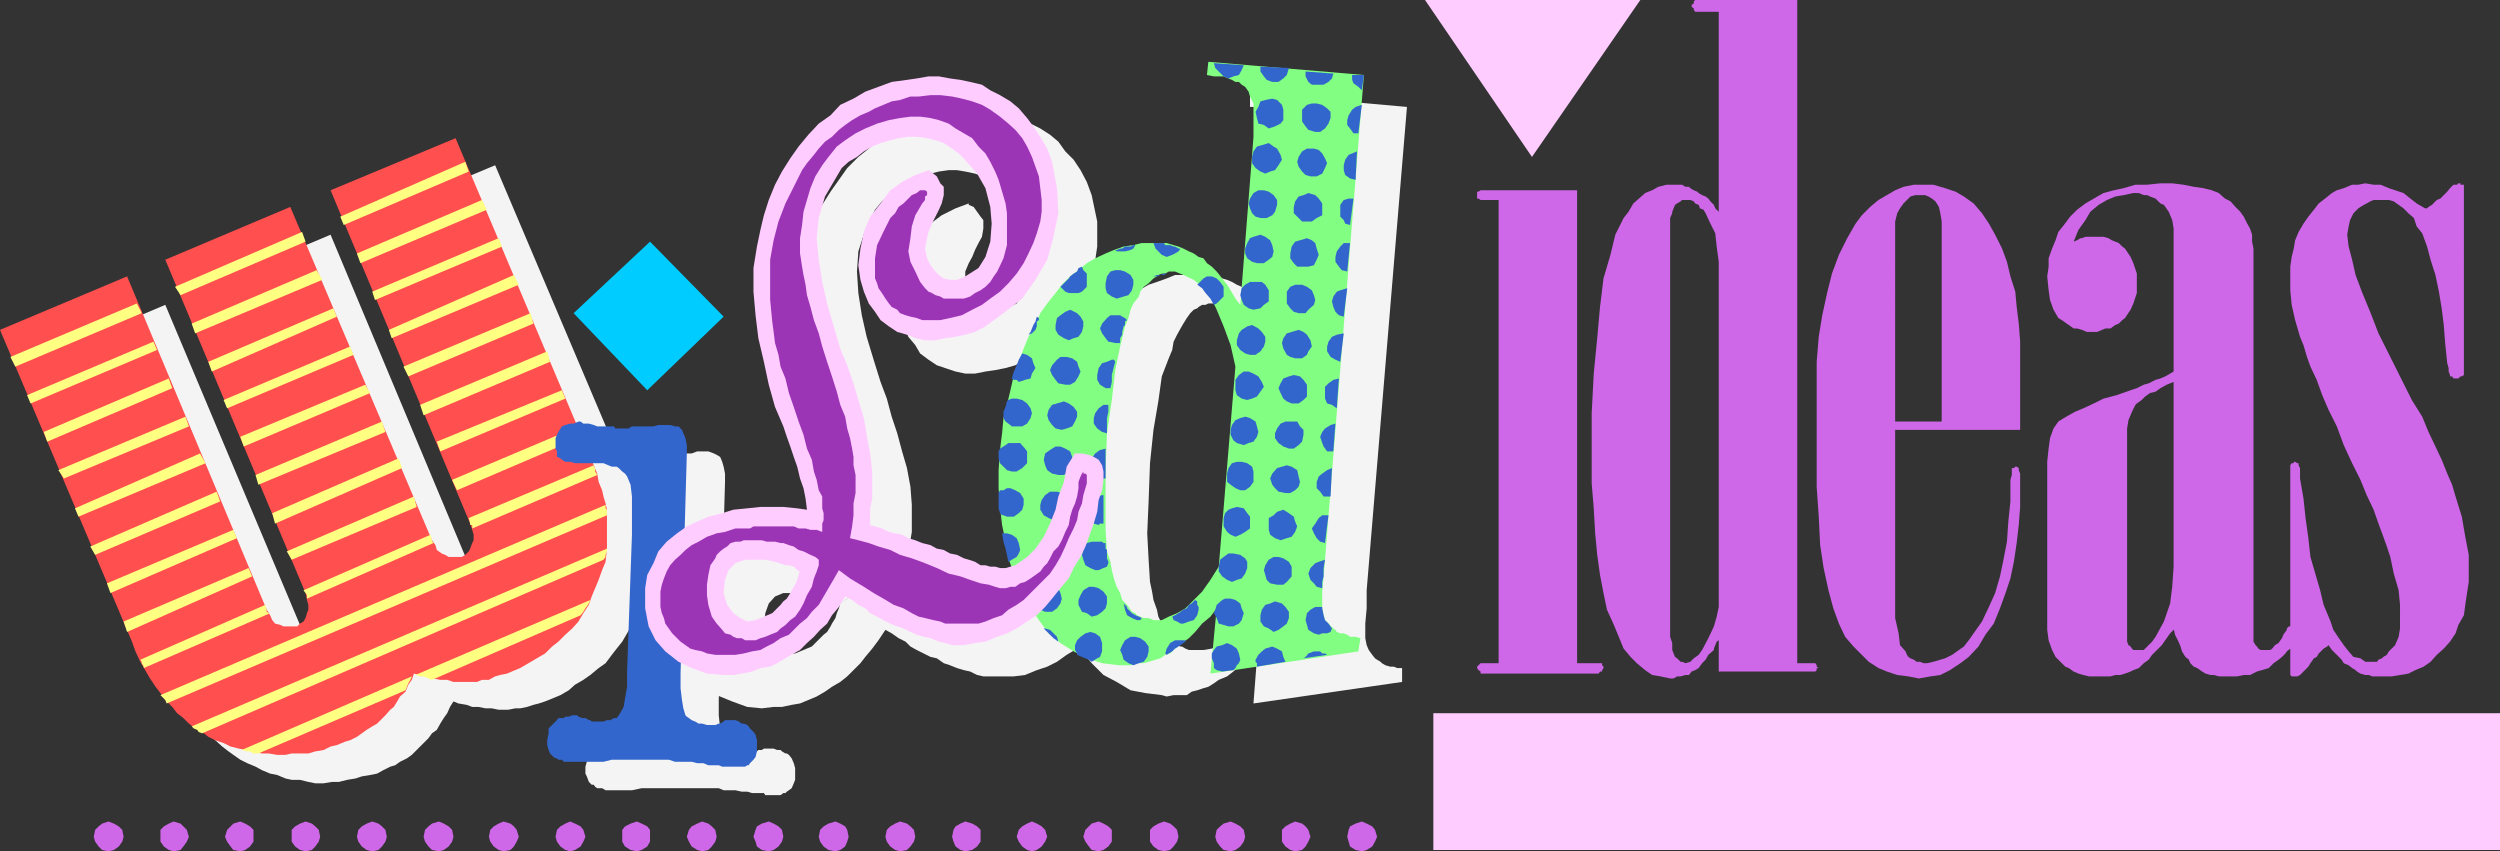
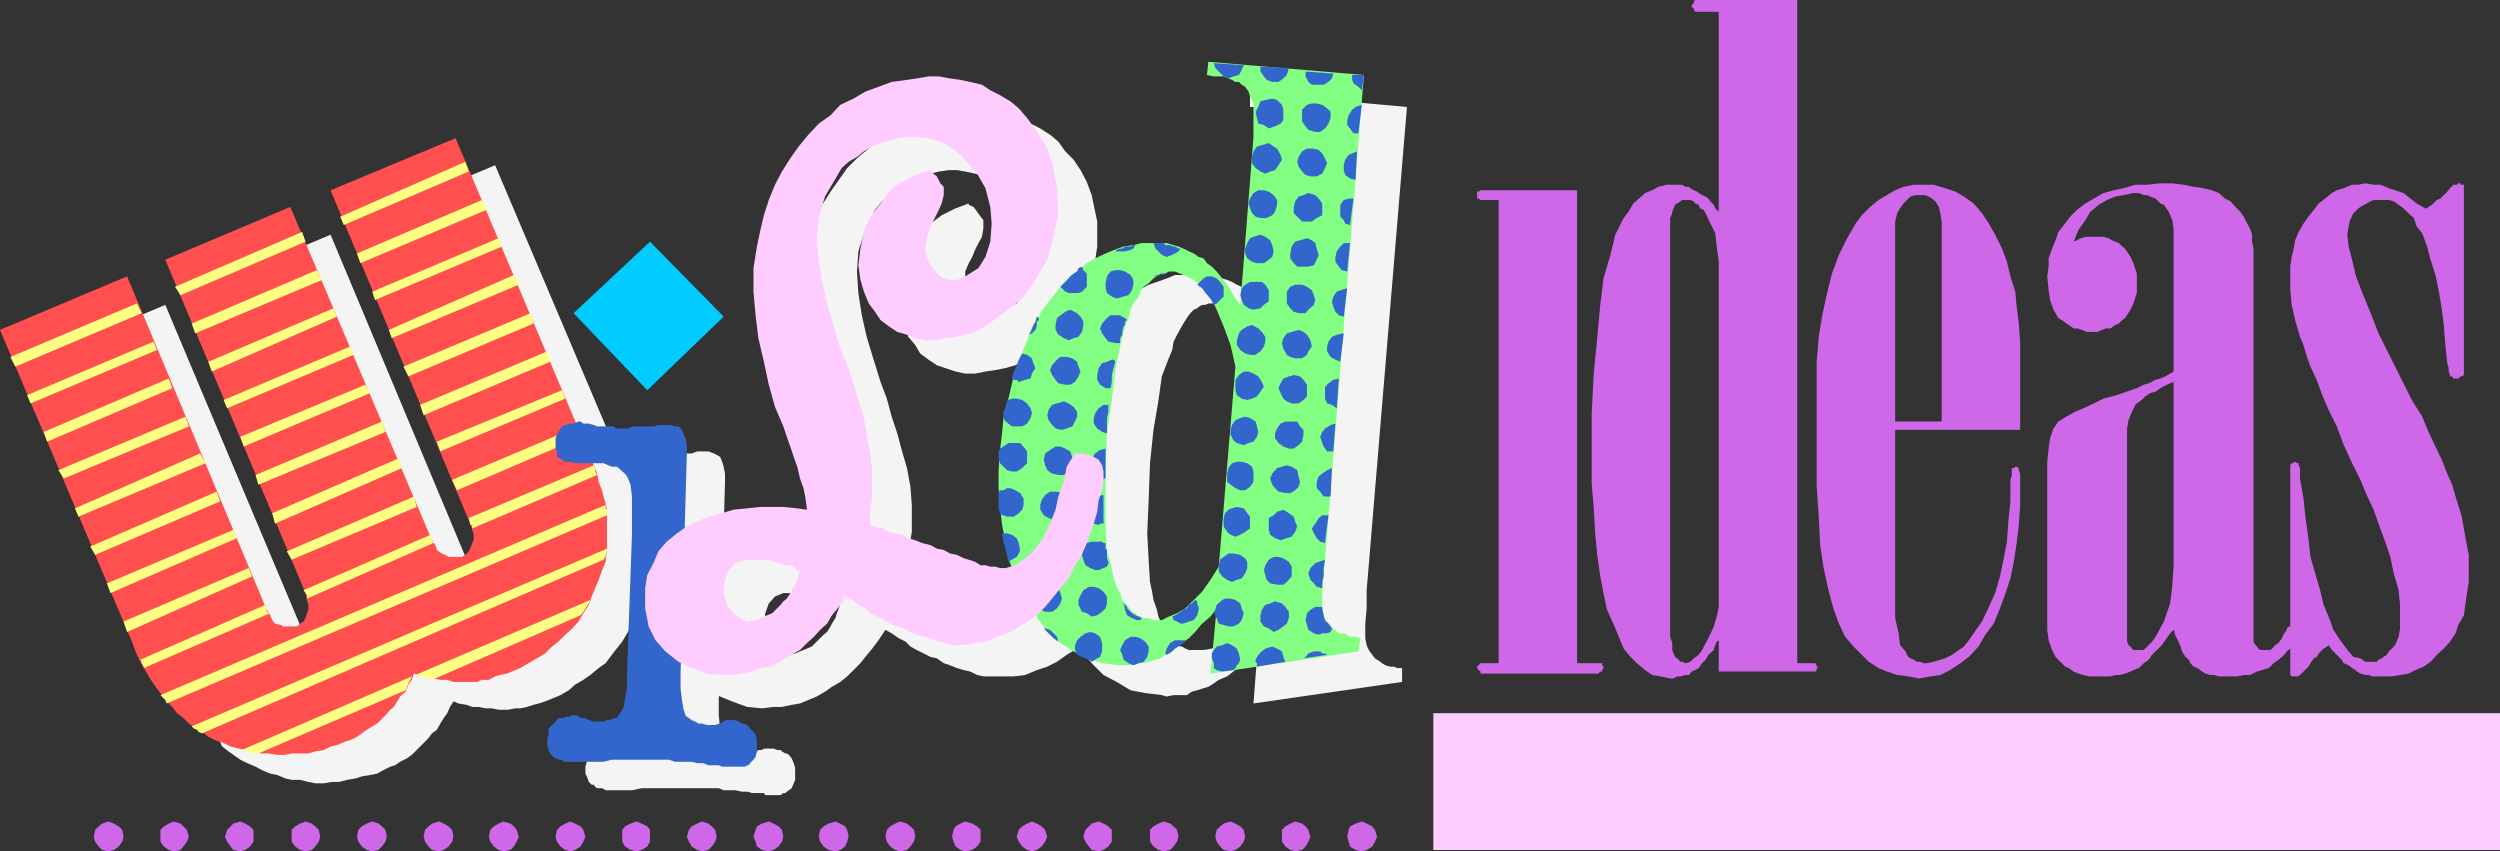
<svg xmlns="http://www.w3.org/2000/svg" width="360" height="122.598">
  <rect width="100%" height="100%" fill="#333333" stroke="none" />
  <path fill="#fcf" d="M206.402 102.7H360v19.698H206.402V102.7" />
  <path fill="#f4f4f4" d="m181.5 86.2-.297 6-.703 1.398-.898 1.199-1 1-1 .902-.899.7-1.203.5-.7.5-.8.5-.7.199-.898.3-.8.2-.7.5H169l-1 .199-.7-.2-2.398-.3-2.101-.399-2-1.199-1.899-1-1.699-1.699-1.402-1.703-1.399-2.098-1.199-2.402-1-2.2-.703-2.398-.7-2.101-.3-2.7-.5-2.398V72l.3-2.902.2-2.098.3-2.402.403-2 .5-2.098.5-1.902.7-2 .5-1.899.699-1.902 1-1.7.898-1.699L157 48l1-1.402 1.203-1.2.899-1L161.3 43.2l1.5-.699 1.199-.703 1.402-.797 1.2-.402 1.398-.5 1.203-.5h5.098l.699.199 1 .3.703.2.7.3.699.403.699.297.5.5.699.402.5.801.703.7.797.698.703 1 .7.899.699 1 .699 1.203 1.699-21.602.3-2.898v-4.8l-.5-.7-.3-.703-.7-.797-.5-.402-.198-.301-.5-.2-.5-.3h-.7l-.699-.2h-.703l-.7-.199h-.8v-2l22.602 2L196.8 85v2.598l-.2 2.199v2.101l.2 1 .3.7.5.699.399.5.3.203.5.297.2.203.5.297.703.203h.5l.5.2h.7v2l-21.403 3.097.703-9.098.297-6 2.602-28.8-.899-3.2-1-2.8-.703-2.2-1.2-1.902-1-1.5-1.198-1.2-1.399-.699-1.5-.199H174l-.398.2h-.5l-.5.3-.2.2-.5.199-.5.5-.5.699-.5.8-.402.7-.5.902-.5 1-.2 1.2-.5 1.199-1 2.601-.5 3.598-.698 4.101-.5 4.801-.2 5.5-.199 4.598.2 3.8.199 3.2.3 1.402.2 1.2.5 1.398.199 1 .5 1 .5.902.5.7.699.8.203.2.297.5.5.199h.203l.5.3.5.2h2.098l1.199-.2 1.203-.5 1.2-1 1.199-.898 1.199-1.5 1.199-1.402 1-1.899" />
  <path fill="#f4f4f4" d="M130.602 80.2 121 86.897l-.5-.3-.7-.2-.5-.199h-.5l-1.398-.5-1.402-.3h-3.2l-1.198.5-.899 1-.5 1.398-.203 1.902.402 1.7 1 1.199.7.699 1.199.3h1.199l1.203-.5 1.2-.5 1.699-1.699.5-.398.5-.8.199-.403.5-.797.199-.703.3-.7.2-.699 9.8-6.699 1 .2.7.5 1 .199.902.3 1 .399 1.2.3 1 .5.898.403 1 .297.902.5 1.2.203 1 .5.699.2 1.199.5.703.198 1 .301.7.5h.699l.8.2h.7l.699.199h.699l.703-.2.797-.199L153.402 85l1.399-1.203 1.199-1.7.8-1.898.903-2 .5-1.902.7-2.098.5-2.199.199-.5 1-1.402h1l.699.199.902.3L164 71l.203.797.5.902v1.2l-.3 1.5-.403 1.398-.297 1.703-.5 1.7-.402 1.398L162 83.5l-.7 1.5-.898 1.598-1 1.5-1 1.402-1.199 1.5L156 92.2l-.898 1.198-1.5.899-1.399 1-1.402.703-1.5.5-1.7.7-1.601.198h-4.398l-.899-.199-1-.5-.902-.199-1-.3-1-.403-.899-.297-1-.703-.902-.2-2-1-.898-.5-.7-.699-1-.5-1-.699-.902-.5-1 1.5-.898 1.2-1 1.199-.7.902-1 1-.902.898-1 .801-1.2.7-1 .699-1.198.699-2.399 1-1.203.203-1.398.297h-1.2l-1.699.203-2.101-.203-2.2-.797-2.199-.902-1.601-1.5-1.5-1.598-.899-2.203-.5-2.399-.3-2.898.5-1.902.699-1.7 1-1.699 1.199-1.402 1.199-1.2 1.402-1 3.399-1.398 1.699-.5 1.902-.5 1.899-.199 1.699-.203h3.602L120.3 78l1.699.2-.297-1.602-.5-1.5-.203-1.399-.5-1.699-.5-1.402-.398-1.5-.5-1.399-.5-1.5-1.2-3.101-1-2.899-.699-3.3L115 53.5l-.5-3.3-.2-3.403v-3.098l.5-3.402.2-2.399.703-2.101.7-2.2 1-2.199 1-1.898 1.199-1.902L122 24.199l1.602-1.601 1.5-1.2 1.699-1.5 1.601-.898 2-1 1.899-.703 1.902-.7 1.899-.3 1.699-.2 1.699-.3h1.402l1.5.3 1.598.2 1.5.3 1.703.403 1.2.797 1.398.703 1.402.898 1.2 1 1 1.399L154.601 23l1 1.5.898 1.7.703 1.898.797 3.8V35.5l-.5 3.398-1 3.301-1.7 2.899-2.097 2.699-2.402 2.101-2.7 1.899-1.398.8L144.8 53l-1.5.297-1.399.203-1.5.297H139l-1.398-.297-1.5-.5-1.2-.402-1.199-.801-1.203-.899-.7-1.199-1-1.199-.698-1.703-.5-1.7-.2-2.097.2-2.402.5-2.399 1-2.199 1.398-1.902 1.5-1.899L135.602 31l2-1 1.898-.703v.203l.703.297.5.703.5.7.399.5v1.198l-.2 1.2-.5.902-.5 1-.402 1-.5.898-.5 1.2v1.5l.203 1.402.5 1 .5.898 1.399 1 .8.2h.899l1.199-.5 1.902-.899 1.2-1.902.8-2.2.2-2.597-.2-2.402-.8-2.7-1.2-2.101-1.402-1.7-1.2-1-1-.898-1.198-.8-1.2-.399-1.402-.3-1.2-.2h-1.198l-1.399.2L134 25l-1.5.398-1.2.5-1.198.7-.899.8-1.203.7-1 .902-1 1.2-1.398 2.898-1 3.101-.2 2.899.2 3.101.5 3.2.699 3.101 1 3.297 1 3.203.902 2.398.7 2.602.8 2.398.7 2.602.699 2.398.5 2.7.199 2.601v3.899l-.2 1.199-.3 1.203-.2 1.2" />
  <path fill="#f4f4f4" d="m95.8 100.797.7-19.7v-5.5l-.2-1.898-.5-1.199-.198-.3-.5-.403-.301-.297-.399-.203-.8-.297-.399-.203h-1.5l-3.3-.2h-1.5l-.5-.3-.7-.7v-.5l-.203-.699V67.2l.203-.699L86 66l.402-.5.5-.5.7-.203h.5l.699-.2h.3l.5.2.7.203H91l.5.297h1.402l.5.203H97.5l.703-.203h1.399l.8-.297H102l.8.297.403.203.5.297.297.703.203.7.2 1v1.198l-.903 31.399V103l.203 1.898.297 1.2.203.902.2.297.3.203.5.297.399.203.5.2H109l.203-.2h.5l.297-.203h1.402l.5.203h.5l.2.2.5.3h.199l.3.2.399.5.3.698.2.7v1.699l-.2.5-.3.703-.398.297-.301.203-.2.2h-.3l-.399.3h-2.199l-.203-.3h-1.7l-.698-.2h-.801l-.899-.203h-1.699l-.703-.297H92.402l-1.402.297h-3.797l-.5-.297H86l-.297-.203L85.5 113h-.297l-.402-.402-.301-.801-.2-.399v-1l.2-.699.3-.699.2-.8.5-.403h.203L86 107.5h.203l.5-.203h.2l.5-.297h1.199l.199.297h.5l.5.203.5.297h3.101l.5-.297.5-.203.2-.297.199-.203.5-1 .3-1.2.2-1.597v-2.203" />
-   <path fill="#f4f4f4" d="m71.3 23.797 19 44.8.5 1.2.403 1.203.297 1.2.5 1.198.203 1 .2 1 .3 1.2.2.902.3 1.7v1.898l-.3 1.902-.2 1.7-.3 1.5L92 87.597l-.5 1.199L91 90l-1.398 2.398-.801 1-.7.899-.898 1.203-1 .7-1.203 1-1 .698-1.2.7-.898.8-1.199.7-1.203.5-1 .402-.898.297-.801.203-.899.297-1 .203h-.699l-1 .2h-1.402l-1-.2h-.899l-1-.203H68l-.797-.297-1.203-.203-.7-.297-.5.797-.398.902-.5.7-.5.8-.5.899-.699.5-.5.699-2.402 2.402-.7.5-1 .5-.699.5-.699.2-1 .5-.902.5-1 .199-1.2.199-.898.3-1.203.2-1.2.3h-1l-1.198.2h-1.2l-1-.2-1.199-.3H42l-.898-.2-1.2-.5-1-.199-1.199-.5-.902-.5-1.2-.5-1-.5-1-.699-.699-.5L32 107.5l-1-.902-.7-.801-.698-.899-.801-1-.7-.898-.699-1.203-.699-1.5-.703-1.2-.797-1.398-.703-1.5L5.602 51.598l18.199-7.7 20.199 48 .402.7 1.5 1.5h.5l.7.199h.699l.5-.2.5-.3.402-.399.5-.5.297-.5V90.2l-.5-.699-20.2-48 18.302-7.703 20.101 48 .5.8.5.403.5.5.399.5.5.2H71.3L72 84l.5-.203 1-1 .203-.5v-2.098l-.203-.8-20.398-48L71.3 23.796" />
+   <path fill="#f4f4f4" d="m71.3 23.797 19 44.8.5 1.2.403 1.203.297 1.2.5 1.198.203 1 .2 1 .3 1.2.2.902.3 1.7v1.898l-.3 1.902-.2 1.7-.3 1.5L92 87.597l-.5 1.199L91 90l-1.398 2.398-.801 1-.7.899-.898 1.203-1 .7-1.203 1-1 .698-1.2.7-.898.8-1.199.7-1.203.5-1 .402-.898.297-.801.203-.899.297-1 .203h-.699l-1 .2h-1.402l-1-.2h-.899l-1-.203H68l-.797-.297-1.203-.203-.7-.297-.5.797-.398.902-.5.7-.5.8-.5.899-.699.5-.5.699-2.402 2.402-.7.5-1 .5-.699.5-.699.2-1 .5-.902.5-1 .199-1.2.199-.898.3-1.203.2-1.2.3h-1l-1.198.2h-1.2l-1-.2-1.199-.3H42l-.898-.2-1.2-.5-1-.199-1.199-.5-.902-.5-1.2-.5-1-.5-1-.699-.699-.5L32 107.5L5.602 51.598l18.199-7.7 20.199 48 .402.7 1.5 1.5h.5l.7.199h.699l.5-.2.5-.3.402-.399.5-.5.297-.5V90.2l-.5-.699-20.2-48 18.302-7.703 20.101 48 .5.8.5.403.5.5.399.5.5.2H71.3L72 84l.5-.203 1-1 .203-.5v-2.098l-.203-.8-20.398-48L71.3 23.796" />
  <path fill="#82ff82" d="m175.5 81.598-.297 6-.902 1.199-1.2 1-1 1.203-.898.898-1 .7-1 .8-.703.7-.7.199-.698.5-.7.203-1 .297-.699.203h-1l-.902.297h-1.7l-2.398-.297-2.203-.703-1.898-1-1.899-1.2L151 91.2l-1.398-1.902-1.5-2.2-1.2-2.398-.902-2.101-.797-2.2-.402-2.398-.5-2.402L144 73l-.2-2.703v-2.598l.2-2.902.3-2.399.2-2.199.5-1.902.5-2.098L146 54l.703-1.902.7-1.899.699-1.699 1-1.703.699-1.7 1-1.398L152 42.2l.902-1.199 1.2-1.203 1.199-.899 1.199-1 1.203-.699 1.5-.699 1.2-.5 1.398-.5 1.402-.203 1.2-.297H168l1 .297.703.203.7.297.8.402.7.301.699.5.699.2.5.698.699.5.703.7.797 1 .703.902.5.797.7 1.203.699.898 1.699-21.601.199-2.598v-4.8l-.5-1-.2-.7-.5-.699-.5-.3-.398-.403h-.5l-.5-.297-.5-.203-.699-.297h-1.402l-1-.203.199-1.899 22.402 1.899-5.601 69.8-.2 2.403-.199 2.2v2.398l.2 1 .199.699.5.5.699.703.3.2.2.3.5.2h.5l.5.198.402.301h.801l.7.2-.301 1.898L174.3 97l.902-9.402.297-6 2.402-28.801-.699-3.098-1-2.699-1-2.402-.902-1.899-1.2-1.402-1.199-1-1.5-.7-1.199-.5h-.902l-.5.301h-.5l-.5.2-.2.199-.5.3-.699.7-.699.5-.5.703-.203.7-.797 1-.402.898-.301 1.199L162 47l-.7 2.898-.698 3.399-.5 4.3-.7 4.801-.199 5.301v8.598l.2 3.101.5 1.5.199 1.2.3 1.199.399 1.203.5.898.3 1 .7.7.5.699.199.3.5.2.203.3.5.2.5.203h.7l.699.297h1.199l1-.5 1.199-.5 1.203-.7 2.399-2.398L174.3 83.5l1.199-1.902" />
  <path fill="#ff4f4f" d="m65.602 19.898 18.898 44.7.5 1.199.5 1.203.5 1.2.203 1.198.5 1.2.2.902.3 1 .2.898V79l-.2 1.898-.5 1.2-.5 1.402-1 2.398-.402 1.2L84 88.297l-.7 1.203-.898 1-1 .898-1 1-.902.7-1 1-1.2.699-1.198.703-1.2.7-1.199.5L73 97l-1 .2-.7.198-.898.5h-1l-.699.301h-3.402l-.899-.3h-1l-1-.2-.902-.3-1-.2-.898-.199-.301.898-.5.7-.399 1-.8.699-.399.703-.5.797-.5.402-.703.801-1.2 1.2-.698.398-.801.5-1.399 1-1 .5-.699.199-1.203.5-.898.203-1 .5-1.2.2-1 .3H42l-.898.2h-1.2l-1.199-.2h-1l-1.203-.3-1.2-.2-.898-.203-1.199-.297-1-.5-1.203-.402-1-.5-.898-.7-1-.5-.899-.699-.8-.8-.903-.7-.7-.902-1-1-.698-1-.7-.899-.8-1.199-.7-1.199-.699-1.203-.703-1.5-.5-1.399L0 47.5l18.3-7.703 20.102 48 .5.8.301.7.399.5.8.203.399.2h2l.402-.403.5-.297L44 89l.203-.703.2-.5v-.7l-.2-.699-.203-1-20.2-48 18-7.601 20.403 48 .5.703.2.7.699.5.5.198.5.301H66.5l.5-.3.5-.5.203-.399.297-.8.203-.403V77L68 76.297l-.297-.899-20.101-48 18-7.5" />
  <path fill="#ffff82" d="M25.203 41.297 26 42.5l18-7.703-.5-1.399-18.297 7.899m2.399 5.301.5 1.402 18.3-7.703-.8-1.399-18 7.7m2.398 5.5.5 1.402 18-7.902-.5-1.2-18 7.7m2.203 5.5.5 1.199 18.2-7.7-.5-1.199-18.2 7.7m2.399 5.3.5 1.399 18.199-7.7-.7-1.199-18 7.5m2.199 5.5.403 1.399L55.5 62.199l-.5-1.5-18.2 7.7m2.403 5.499.399 1.5 18.3-8-.5-1.398-18.199 7.898m2.097 5.5.7 1.2L60 73l-.398-1.5L41.3 79.398m2.903 6.802v-.5L44 85.397 43.703 85 62 77l.203.797V78h.2v.2l-18.2 8M1.5 51.398l.703 1.399 18.2-7.7-.7-1.398L1.5 51.4m2.402 5.498.5 1.2 18.2-7.7-.5-1.199-18.2 7.7M6.3 62.2l.5 1.398 18-7.7-.5-1.398-18 7.7m2.102 5.5.801 1.198 18-7.5-.5-1.398-18.3 7.7m2.397 5.5.5 1.198L29.603 66.7l-.801-1.402-18 7.902M13 78.7l.703 1.198 18-7.699-.5-1.402L13 78.699M15.402 84l.5 1.398 18.2-7.898-.5-1.203L15.402 84m2.398 5.5.5 1.5 18-8-.5-1.203-18 7.703m2.403 5.5.2.297v.203l.3.5v.2l18.2-7.903h-.2l-.3-.2v-.3l-.2-.7-18 7.903m38.199 4.398.399-1 .3-.5.2-.5L34.8 108l.8.2h.4l.5.3h.703l21.2-9.102m25.199-10.8.398-.5.3-.5.5-.7.2-.5L59.8 97.2l.7.2h.5l.703.3.5.2 21.399-9.301m3.3-8.001.301-.399v-.3l.2-.5V79l-59.801 25.598.3.3.5.2.2.3.5.2 57.8-25M86 68.398l-.297-.5v-.5L85.5 67.2V67l-18 7.598.203.8v.2H68v.5l18-7.7m-2.2-5.5-.5-1.5-18.198 7.7.699 1.5 18-7.7m-2.399-5.5-.5-1.199-18 7.399.5 1.402 18-7.602m-2.199-5.3-.402-1.5L60.5 58.297l.5 1.5 18.203-7.7M76.8 46.598l-.398-1.5-18.3 7.699.699 1.402 18-7.601M74.703 41 74 39.598 56 47.5l.402 1.2L74.703 41M72.3 35.5l-.5-1.203L53.603 42 54 43.2l18.3-7.7m-2.198-5.3-.7-1.403-18 7.703.5 1.398 18.2-7.699M67.5 24.7l-.5-1.403-18 7.902.5 1.2 18-7.7M87.203 72.7l-64.101 27.398.699.699.199.5 63.402-27.098v-.8l-.199-.2v-.5" />
  <path fill="#36c" d="m191.102 94.297-.301-.2h-.399l-.3-.3h-.899l-.8.3-.403.5-.297.2 3.399-.5m-6 1-.301-.7-.2-.8-.699-.399-.699-.3-1 .3-.5.399-.5.5-.402.703v.297l.199.203v.5l4.102-.703m-8.399-2.699.7.3.699.5.3.7.2.902-.2.5-.3.297-.2.402-.3.301-1.602.2-.797-.2-.402-.3v-.7l-.301-.703v-.7l.3-.5.403-.5.797-.199.703-.3m-6-.2V92.2h-1.5l-.703.399-.5.8-.2.7.2.199.3-.2.5-.3.2-.2.203-.199.5-.3.297-.2.402-.3.301-.2M163.5 91.7l.703.198.7.5.5.7v.699l-.2.8-.5.7-.703.203-.797.297-.703-.297-.7-.5-.198-.703-.301-.7.3-.699.399-.699.8-.5h.7M157 91l.703.2.7.5.3.898v1.199l-.3.8-.403.2-.797.5-.402-.297-.5-.203-.5-.2-.7-.3v-.2l-.3-.5v-.699l.3-.699.5-.5.7-.5L157 91m-4.598 1.398-.199-.699-1-1-.703-.199h-.2l.5.5.403.398.5.5.7.5m37.999-5h-1l-.699.399-.5.5-.203 1 .203.703.2.7.8.5.7.198.5-.199h.699l.5-.199.199-.5-.5-.703-.5-.5-.2-.7-.199-1v-.199m-6.8-.8 1 .3.5.5.5.7V89l-.301.797-.5.402-.7.5-.699.301-.699-.5-.703-.3-.5-.7v-.902l.203-.801.5-.7.7-.199.699-.3m-6.399-.398.7.198.699.5.199.7.3.699-.3 1-.399.5-.8.402h-.7l-.699-.199-.703-.203-.297-.797-.402-.703.199-.5.203-.7.797-.699.402-.199h.801M157.5 84.5l.703.2.7.5.5.698v1l-.2.7-.5.5-.703.5-.797.199-.703-.5-.7-.2-.5-1v-.699l.302-.699L156 85l.8-.5h.7m-6.5-.703.703.402.7.5.3.7.2.8-.2.7-.5.699-.703.5h-1l-.7-.301-.5-.399-.5-.8-.198-.7.5-.898.199-.5.699-.5 1-.203m39.402.903-.8-.2-.399-.5-.5-.5-.3-.902.3-.801.7-.7.5-.199.898-.3-.2 1.199V83l-.199.797v.902m-6.3-4.499.699.198.8.5.399.7V83l-.7.797-.5.402h-.898l-1-.199-.5-.5-.199-.703-.203-.7.203-.699.5-.8.7-.399h.699m-6.5-.499 1 .198.699.5.3.5v.899l-.3.8-.5.7-.7.203-.699.297-.699-.297L176 83l-.5-.703v-.7l.203-1 .5-.398.7-.5h.699M151.5 77.5h.703l.7.5.3.7.2 1-.2.698-.5.5-.703.5-.797.2-.703-.2-.7-.5-.5-.699v-.8l.302-.899.398-.5.8-.5h.7m-6.5-.703.703.203.7.5.3.7.2 1-.2.5-.3.5-.7.398-.5.3-.203-1-.2-.898-.3-1-.2-1.203h.7m45.8 1.403-.698-.2-.5-.5-.399-.703-.3-.7.5-.699.5-.8.5-.399h.898l-.5 4m-6.001-4.801.802.5.699.5.199.7.3.699-.3.8-.5.7-.7.203-.898.297-.8-.297-.7-.5-.199-.703v-1.7l.7-.398.5-.5.898-.3m-32.598-2.602.7.203.5.5.5.7v1l-.301.698-.399.5-.8.5h-.7l-.703-.3-.7-.399-.5-.8v-.7L150 72l.5-.703.703-.5h1m-6.703-.5.703.3.7.403.5.797v.902l-.2.7-.5.5-.703.5h-1l-.5-.2h-.2l-.3-.3-.2-.7V71l.2-.402h.5l.5-.301h.5m46.102 1.203h-1l-.5-.703-.5-.5v-.899l.3-.8.5-.399.7-.5.699-.3-.2 4.101M185.3 67l.7.2.8.5.2.898.203.8-.203.7-.5.5-.7.402h-.698l-1-.203-.5-.5-.399-.5-.3-.899.3-.699.7-.8L185.3 67m-32.597-2.703.7.3.699.403.3.797.2.703-.5.7-.2.698-.699.5h-.8l-.903-.199-.7-.5-.3-.699-.2-.8.2-.903.703-.5.797-.5h.703m-6.5-.5h.7l.699.8.3.403v1.7l-.699.698-.8.5h-.7L145 67.7l-1-1-.2-.699v-1l.2-.402.8-.5.403-.301h1M192 65h-.898l-.5-.703-.2-.5-.3-.899.3-.699.399-.5.8-.5.7-.199-.301 4m-6.2-4.3h1l.403.698.5.5v.7l-.203 1-.5.5-.7.5h-.698l-.801-.301-.7-.5-.5-.7v-.699l.301-.699.5-.699.7-.3h.699M179.3 60l.7.2.8.5.2.698.203.801-.203.7-.5.699-.7.199-.698.3-1-.3-.5-.399-.399-.8v-.7l.2-.699.5-.699.699-.3.699-.2m-26.098-2.203.7.3.699.5.5.7V60l-.301.7-.399.698-.8.301-.7.2-.902-.2-.5-.5-.5-.699-.2-.703.2-.797.5-.703.703-.2 1-.3m-6.801-.399.801.2.7.5.5.699.199.703-.2.7-.5.8-.699.398h-1.5l-.5-.398-.402-.3-.301-.5v-.903l.3-.7.2-.8.203-.2.5-.199h.7m46.097 1.399-.7-.5-.698-.2-.301-.699V55.7l.5-.5.699-.5.8-.199-.3 4.297M186.3 54l.903.2.5.5.5.698v1.7l-.5.5-.703.5h-1l-.7-.301-.5-.399-.398-.8-.3-.7.3-.699.399-.699.8-.3.7-.2m-6.501-.5.7.297.703.402.5.801.297.7-1 1.398-.7.3-.698.2-.801-.2-.7-.5-.199-.699v-1.5l.5-.699.7-.5h.699m-26.199-2.102.8.2.7.5.199.699.3.703-.3.7-.5.8-.7.398h-.699l-1-.199-.402-.5-.5-.699-.297-.703.297-.7.703-.8.5-.399h.899m-6.399-.5.7.2.699.5.199.699.3.703-.5.797-.199.703-.8.2-.899.3-.3-.3H146l-.297-.2.297-1 .402-.902.301-.801.5-.899m45.797 1.2-.7-.301-.698-.399-.5-.8v-.7l.199-.699.5-.699.699-.3 1-.2-.5 4.098m-6-4.598.703.297.5.402.5.801.2.898-.5.7-.2.5-.703.5h-1l-.7-.2-.5-.3-.5-.899-.198-.8.199-.7.5-.699.699-.203 1-.297m-6.7-.703.903.5.5.5.5.703v.7l-.203.698-.5.7-.7.5h-.8l-.7-.2-.698-.5-.5-.699V49l.3-1 .399-.5.8-.5.7-.203m-26.199-2.199 1 .5.5.5.398.699V47l-.2.797-.5.703-.698.2-.7.3-.699-.3-.8-.5-.403-.7v-.703l.203-1 .5-.399.7-.5.699-.3m-4.802 1 .302.199v.3l-.301.2V47l-.2.5-.5.5-.5.2.301-.403.399-1 .3-.5.2-.7m44.199.001-.7-.2-.5-.5-.3-.699-.2-.8.2-.7.5-.699.5-.203 1-.297-.5 4.098m-6-4.598.703.297.7.5.3.703.2.7-.2.698-.8.7-.403.5h-1l-.7-.2-.5-.5-.5-.699V42l.5-.703.7-.297h1m-6.7-.402h.903l.5.402.5.797v1.601l-.703.5-.5.5-1 .2-.7-.2-.698-.5-.301-.699-.2-.699.2-1 .5-.5.699-.402h.8m-19.5-1.7.7.2.8.5.403.699V41l-.203.797-.5.703-.7.2-1 .3-.698-.3-.7-.5-.199-.7v-.703l.2-1 .5-.7.699-.199h.699m-5.501-.5.2.5.5.5v1.899l-.7.703-.5.2h-1.398l-.5-.2-.199-.203-.5-.5 1.2-1.2.199-.3.5-.399.5-.3.199-.5.5-.2m38.199.7-.797-.2-.402-.5-.5-.699V37l.199-.8.5-.7.5-.5h.902L194 39.098m-5.797-4.801.7.3.5.403.199.797.3.902-.3.7-.399.8-.8.2H186.8l-.5-.5-.5-.7V36.5l.199-1 .5-.703.703-.2 1-.3m-6.702-.5.703.3.7.5.3.7.2.902-.2.801-.5.398-.703.5h-1l-.7-.199-.698-.5-.301-.699v-.703l.3-.797.399-.703.5-.2 1-.3m-11.5 2-.297.402-.5.301-.402.2-.801.3-.7-.3-.5-.5-.398-.403-.3-.797h1.5l.199.297h.699l.5.203h.203l.5.297H170m-6.5-.5-.297.5-.402.203-.801.2h-1.2l-.198-.2h.199l.5-.203h.3L162 35.5h.8l.403-.203h.297m30.902-2.899-.699-.199-.203-.5-.5-.5V29.5l.5-.703.703-.2h.7l-.5 3.801m-6.001-4.601 1 .3.5.5.5.7V31l-.8.398-.7.5H187.5l-1.2-1.199v-.902l.2-.797.5-.703.703-.2.7-.3M182 27.398l.703.2.7.5.5.699v.703l-.301 1-.399.5-.8.398h-.903l-.7-.199-.5-.5L180 30l-.2-.703.2-.7.5-.8.703-.399H182m13.203-1.5-.8-.199-.7-.5-.203-.699v-.703l.203-.797.5-.703.5-.2.7-.3-.2 4.101m-6-4.5.7.2.5.5.398.699.3.703-.3.7-.399.8-.8.398h-.899L188 25.2l-.5-.5-.5-.7-.2-.703.2-.7.5-.8.703-.399h1m-6.5-.8.7.5.5.3.5.899.199.703-.5.797-.5.703-.7.2-.699.3-.703-.3-.7-.5-.5-.7v-.902l.2-.801.5-.7.703-.199 1-.3m12.899-1.398h-.7l-.5-.7L194 18v-.703l.203-.7.5-.8.5-.399.899-.3-.5 4.101m-6-4.301.8.2.7.5.5.5V17l-.301.797-.5.703-.7.5h-.699l-1-.3-.402-.5-.5-.7v-1.703l.703-.7.7-.199h.699m-6.399-.698.7.198.699.7.199.699v1.5l-.399.5-.8.402-.899.301L182 18l-.797-.203L181 17l-.2-.902.403-.7.297-.8.703-.2 1-.199m11.5-3.402v.703l.2.5.699.5.5.5.3-2.203h-1.699M192 10.598l-.2.699-.5.5-.698.402h-1.7l-.5-.402L188 11v-.703l4 .3m-6.398-.8-.301 1-.5.5-.7.5h-.898l-.8-.297L182 11l-.5-.703v-.7l4.102.2m-6.5-.399-.301.7-.399.699-.8.203-.7.297-.699-.297L175 9.797l-.2-.7 4.302.301M176.703 68.2v1.198l.5.399.7.5.699.3h.699l.699-.5.5-.699v-1.5l-.2-.699-.698-.5-.801-.199h-.7l-.699.2-.5.698-.199.801m-.5 6.399v1.199l.5.8.5.403.7.297.699-.297.699-.402.699-.5v-1.7l-.398-.5-.5-.699-1-.199-.7.2-.5.198-.5.5-.199.7m-4.101 11.8-.5.5-.399.2-.3.5-.5.199-.403.3-.297.2-.5.3-.402.2.199.5.5.203.5.297h.402l.801-.297.7-.203.5-.7.199-.8v-.399l-.2-.3v-.5l-.3-.2m-10.302.5.5.5v.2l.7.699.5.3.5.2.402.203-.199.297h-.5L163 89l-.7-.402-.3-.801-.2-.899m-2.597-8.698v.8l.2.2v1.198l.199.5v.2l-.2.5-.5.199-.699.3h-.5l-.703-.3-.7-.399-.3-.8-.2-.7.2-.898.5-.8.703-.2h1.5l.2.2h.3m-.301-2.802v-4.101h-.199L158 71.5l-.797.5-.402.5-.301.7v1l.3.698.7.5.703.2.2-.2h.5m.3-6.5v-4.3l-.8.199-.7.5-.5.703-.203.7v.698l.5.801.5.399.902.5v-.2h.301m.199-6.5V60.2l.2-.902v-1h-.7l-.699.5-.5.703-.203.7v.8l.5.7.703.5.7.198m.499-6.501.2-.898v-1l.3-1.203.2-.7-.2-.3h-.3l-.7.3-.699.2-.5.703-.203 1v.7l.402.698.801.5h.7m2.397-9.8-.3.199v.5l-.2.203-.198.797v.402l-.301.5v.7h-.7l-1-.2-.398-.5-.5-.699-.3-.703.3-.7.7-.8.5-.399h1.398l.3.2.399.199.3.3m3.802-6.3h.5l.5-.2h.5l.398-.199h-.398l-.5.2h-.5l-.5.199m6.3 1.203.7.5.5.7.699.8.5.898.402-.199 1-1v-1.402l-.5-.7-.5-.5-.703-.3h-.7l-.5.3-.5.5-.398.403M90.3 96.7 91 77v-5.5l-.2-1.703-.5-1.2-.3-.398-.398-.3-.5-.5-.301-.2h-.7l-.5-.199-.699-.3h-4.101l-.7-.2h-.699l-.5-.3-.199-.2-.5-.203V65L80 64.598v-1.5l.203-.5.2-.399.5-.8.5-.2.699-.199h.5l.699-.3h.3L84 61h.8l.7.2.5.198h2.402l.2.301H90.5l.5-.3h3.102l.699-.2H96.5l.703.2h.5l.5.5.2.5.3.699.2 1v1.199L98 97v2.098l.203 1.699.2 1.203.3 1 .2.2.3.198.399.301.5.2.5.3h.5l.699.2H103l.5-.2h.203l.5-.3.2-.2h1.5l.5.2.398.3h.3l.5.2.2.199.199.3.5.5.3.399.2.8v1.602l-.2.801-.3.398-.5.5-.2.301h-.198l-.301.2H104l-.5-.2H102l-.7-.3h-.898l-.8-.2h-2.399l-.902-.3h-8.2l-1.199.3h-5.699l-.3-.3h-.5l-.2-.2H80l-.297-.199-.5-.5L79 108l-.2-.703v-.7l.2-1v-.699l1-1 .203-.199.2-.3h.8l.2-.2h.5l.5-.199h.699l.199.2.5.198h.5l.5.301H85l.203.2h1.7l.5-.2h.5l.5-.3h.398l.3-.399.2-.3.5-.903.199-1.2.3-1.699V96.7" />
  <path fill="#fcf" d="m125.3 75.598-10.097 6.699-.402-.2-.5-.5-.7-.199h-.5l-1.5-.5-1.398-.3h-2.902l-1.399.5-1 1-.5 1.402-.199 1.898.5 1.7.899 1.199 1 .703 1 .5 1.199-.203 1.199-.5 1.203-.5 1.2-1.2.398-.5.5-.398.5-.8L114 85l.5-.8.3-.7.2-.703.203-.7 9.899-6.5.898.2 1 .3 1 .5.902.2 1 .203.899.5 1 .297 1 .402L134 78.5l.902.5 1 .2.899.5 1 .198 1 .5.699.2.902.3.801.5h.7l.699.2h.699l.699.199h.8l.7-.2.703-.199 1.7-1.199L149.101 79l1.199-1.703.902-1.899.797-2 .402-1.898.801-2.102.399-2.199.3-.5.899-1.402h1l1 .203.699.297.703.402.5.801.2.898v1.2l-.2 1.5-.5 1.402-.203 1.7-.5 1.698-.5 1.399-.7 1.902-.698 1.5-1 1.598-.7 1.5-1.199 1.402-1.203 1.5-1 1.2-1.2 1.199-1.398.902-1.5 1-1.402.7-1.398.5-1.7.698-1.5.2-1.601.3h-1.7l-1-.3-.898-.2-1.203-.5-1-.199-1-.3-.898-.399-1-.5-.899-.3-1-.403-1-.5-.902-.5-1-.5-.7-.7-1-.5-.898-.699-1-.5-.902 1.5-1 1.2-.7 1.199-1 .902-.898 1-1 .899-1 1-.902.5-1.2.699-1.199.703-1 .5-1.402.2-1.2.5-1.5.3-1.198.2h-1.399L101.8 97l-2.2-.8-1.898-.903-1.902-1.5-1.399-1.598-1-2-.5-2.601v-2.899l.301-1.902.899-1.7.699-1.699L96 78l1.5-1.203 1.402-1 1.5-.7 1.598-.699 2-.5 1.602-.5 2-.199L109.5 73h3.3l2 .2 1.403.198-.203-1.601-.297-1.5-.5-1.399-.402-1.699-.5-1.402-.5-1.5-.5-1.399-.5-1.5-1.2-2.8-.898-3.2-.703-3.3-.797-3.399-.402-3.3L108.5 42v-3.402l.5-3.098.5-2.402L110 31l.703-2.203.899-2.2 1-1.898 1.199-1.902 1.199-1.7 1.402-1.699 1.5-1.601 1.7-1.2 1.398-1.5 1.902-.898 1.7-1 1.898-.699 1.902-.703 2.2-.297 1.398-.203 1.703-.297h1.5l1.598.297 1.5.203 1.402.297 1.7.402 1.199.801 1.398.7 1.5.898 1.203 1 1.2 1.402.898 1.2 1 1.5 1 1.698.699 1.899.703 3.8.2 3.602-.7 3.399-.902 3.3-1.7 2.899L147.204 43l-2.703 2.098L141.902 47l-1.5.797-1.402.402-1.398.301-1.5.2-1.399.3h-1.5l-1.402-.3-1.2-.5-1.398-.403L128 47l-1.2-.902-.8-1.2-.898-1.199-.7-1.699-.5-1.703-.3-2.098.3-2.402.5-2.399.899-2.199 1.5-1.902 1.402-1.899 1.7-1.199 1.898-1 1.902-.699.297.2.402.3.5.398.5 1 .5.5v1.2l-.3 1.199-.399.902-1 2-.5 1.2-.203.898-.297 1.5.297 1.402.5 1 .703.899.5.5.7.5.898.199h1l1.199-.5 1.902-1.2 1-1.597.7-2.203.199-2.598-.2-2.402-.699-2.7L140.703 25l-1.5-1.703-.902-1-1.2-.899-1.199-.8-1.199-.399-1.203-.3-1.5-.2h-1.2l-1.398.2-1.199.3-1.402.399-1.2.5-1.199.699-1 .8-1.199.7-1 .902-.703 1.2-1.7 2.898-.898 3.101-.3 2.899.3 3.101.5 3.2.7 3.101.898 3.098 1 3.402 1 2.399.902 2.601.7 2.399.8 2.601.399 2.399.5 2.699.3 2.601v3.899l-.3 1.402v2.399" />
-   <path fill="#9b35b5" d="M117.902 80.598v.8l-.3.899-.399 1-.3 1.203-.7 1.2-.5 1.198-.5.899-.703 1-.7.5-.698.703-.7.5-.5.5-1 .398-.699.301-.703.2-.7.3h-1.5l-.5-.3h-.698l-.5-.2-.399-.3-.8-.2-.403-.5-.797-.902-.703-1-.5-1.7-.2-1.398v-1.5l.2-1.402.3-1.399.7-1 .203-.5.5-.5.5-.398.5-.3.5-.5.7-.2h.699l.5-.203h2.601l.7.203h1.199l.8.2h.399l.8.3.7.2.699.5.703.198 1 .5.7.301.5.399.5-4-.801-.301h-.899l-.703-.2h-1l-.7-.3h-5.8l-.5.3h-2.098l-1.5.5-1.199.2-1.402.5-1.2.703-1 .5-.898.7-.703.698-.797.7-.703.8-.5.899-.398 1-.301.902-.2 1v2.2l.2.898.3.703.2.797.5.703.5.7L98 92.397l.703.5.7.5.699.2 1 .199.699.3 1.199.2h2.902l1.2-.2 1.199-.3 1.199-.2.902-.5 1-.5 1-.699 1.2-.5 1.601-1.601 1-.797.7-.902 1-1L120 83.5l.8-1.402 1.602 1.199 2 1.203 1.399.898 1.402.801 1.5.899 1.399.5 1.199.699 1 .5.902.203 1.2.297 1 .203.699.297h4.8l1-.297 1.2-.5 1.199-.402.902-.801 1.2-.7 1-.699 3.8-3.8.797-1.2.703-1.199.7-1.5.5-1.199.699-1.402.5-1.2.199-1.199.5-1.199.199-1.203.3-1 .2-.7v-1.199l-.2-.199h-.3v-.3l-.2.3-.198.399-.301.8v.899l-.2 1.203-.3 1-.399.898-.3 1-.2 1.2-.5 1-.5 1.199-.5.902-.699.7-.5 1-.402.699-.5.5-.5.699-1.399 1-.8.5-.7.203-.699.5h-.703l-.7.2h-.8l-.7-.2-.898-.3-1.199-.2-1.5-.5-1.402-.5-1.7-.402-1.699-.801-1.699-.7-1.902-.699-1.7-.5-1.398-.699-1.703-.5-1.398-.5-1.5-.402-1.2-.297.301-1.703.2-1.598V72.5l.3-1.5v-2.602l-.3-1.398v-1.203l-.2-1.2-.3-1.5L122 61.7l-.297-1.7-.703-1.703-.5-1.899-.7-2.199-.698-2.101-.7-2.2-.5-1.898-.699-1.902-.5-1.899-.5-1.699L116 41l-.297-1.402-.203-1.2-.297-1.898v-2.203l.297-1.899.203-1.898.5-1.703.5-1.7.7-1.699 1-1.601.898-1.2 1.199-1.5 1.203-.898 1.5-1 1.399-.699 1.699-.703 1.699-.5 1.602-.297 1.5-.203h1.398L134 17l1.203.297 1.399.5 1 .703L140 19.898l.902 1.2 1 1 .7 1.199.699 1.402.5 1.2 1 3.398.199 1.402v4.598l-.5 1.902-.898 1.899-.5.699-.5.8-.7.7-.699.5-.8.402-.7.5-.902.301h-2.899l-.5-.3-.699-.2-.5-.3-.5-.2-.5-.5-.703-.902-.7-1.5-.698-1.399-.301-1.5.3-1.902.2-1.7.5-1.597 1-1.703.402-.5v-.5l.297-.2v-.5l-.297-.199h-.703l-.5.399-.7.3-1.198 1.2-.7.5-.5.902-.699.7-1 2-.902 1.898-.301 1.902v2.899l.3.699.2.703.5.7.5.8.5.7.402.5.801.398.399.5.8.3.7.2.898.199.8.3h2.602l1.399-.3 1.699-.399 1.5-.8 1.402-.7 1.2-.898L144 42l1.203-1.203 1.2-1.399 1-1.5.699-1.398.699-1.5.5-1.402.5-1.7L150 30.5v-1.703l-.398-3.399-.5-1.398-.5-1.402-.7-1.5-.699-1.2-1-1.199-1-.902-1.203-1-1.398-1-1.2-.7-1.402-.5-1.5-.398-1.398-.3-1.7-.2H134l-1.7.2h-1.198l-1.5.5-1.2.199-1.199.5-1.203.5-.898.5-1.2.5-1.199.699-1 .703-.902.7-1 1-1 .698-.899 1-.699.899-1 1.203-.703 1-2.398 4.797-1 2.601-.7 2.7-.5 2.8V43.2l.301 3.098.2 1.5.199 1.601.5 1.7.3 1.699.7 1.703.5 2.098.699 2L115 60.7l.703 1.899.5 2 .7 1.601.3 1.7.399 1.199.3 1.5.5.902v1.7l.2.698v1l-.2.5v1.2l-.5 4" />
  <path fill="#ce68e8" d="m313 90.5.203.898.5 1 .297.7.203.699.5.8.5.403.2.5.5.5.5.2.699.5.5.3.699.2h.5l.699.198h2.602l1-.199H324l1-.5.703-.199 1-.3.7-.7.699-.5.5-.402.5-.5.199-.301.5-.399V97.2l.199.2h.8l.403-.2 1.2-1.199.3-.5.5-.703.399-.2.3-.5.7-.699.5-.3.199-.2.5.7L337.203 95l.297.5.703.297.5.402.5.301.2.2.5.3.699.2h.5l.5.198h2.8l2.399-.398 1-.5L349 96l1-.703.902-1 1-.899.899-1 .8-1.199L354 90l.8-1.402.2-1.5.203-1.399.297-1.902v-3.899l-.5-2.601-.5-2.899-.898-2.898-.5-1.703-.7-1.598-.8-2-.899-1.902-1-2.098-.902-2.199-1.5-2.402-1.2-2.399-1.898-3.8L342.5 48l-1.2-3.102L340.103 42l-.899-2.402-.5-2.2-.5-1.898-.203-1.703.203-1.2.2-.898.5-1 .699-.699.3-.203.5-.297.399-.203.5-.297.5-.203H344l.703.203 1.399 1 .699.7.8.698.399 1.2.8 1 .7 1.902.5 1.898.703 2.2.5 2.402.399 2.398.3 2.399.2 2.601.3 2.899.2.703v.5l.199.5v.2h.3l.2.3H354l.3-.3h.2l.3-.2V26.598h-.5v-.2h-.3l-.2.2h-.5l-.5.5-.398.5-1 1-.5.199-.5.5-.199.203-.5.297-.203.203h-.297L348 29.297l-.898-.7-1-.8-1.2-.399-.902-.3-1.2-.5h-1l-1.198-.2-1 .2h-.899l-1.203.5-1 .3-.7.399-1 .8-.898.7-.699.902-.8 1-.7 1-.703 1.2-.5 1.199-.2 1.199L330 37l-.2 1.398v3.399l.2 2.101.5 2.2.703 2.402.5 1.2.5 1.698.5 1.399.899 1.902.8 2.2.899 2.101 1.199 2.398 1 2.7 1.203 2.601 1.2 2.399.898 2.199 1 2.101.699 2 .703 1.899.5 1.402.5 1.5.5 2.399.7 2.402.199 2.098V90.5l-.2 1.2-.5 1.198-.699.7-.203.199-.297.5-.5.3-.203.2-.5.203-.2.297h-1.698l-.7-.5-1-.2-.699-.8-.703-.899-.7-1-.8-1.199-.398-1.199-1-2.402-.5-2.098-.7-2.402-.699-2.399-.3-2.699-.403-2.902-.297-2.801-.5-2.899v-1.5L331 67v-.3h-.2l-.3-.2h-.2v.2h-.3l-.2.3v23.2h-.198l-.301.3v.2l-.5.698-.2.5-.5.7-.5.3-.398.5-.3.2H325.5l-.297-.2-.203-.3-.2-.2-.3-.5V35.797l-.2-1v-1l-.3-.899-.398-.699-.5-1-.5-.699-.7-.703-.699-.797-.8-.402-.903-.801-1-.399-1.2-.3-1.398-.2-1.5-.3-1.601-.2h-1.7l-1.898.2H307.5l-1.7.5-1.398.3-1.5.399-1.402.8-1.2.7-1.198.902-1 1-.899 1.2-.8 1-.403 1.199-.5 1.199-.5 1.402v1.2l-.2 1.398.2 2 .203 1.402.5 1.399.7 1.199.5.3.699.5.3.2.7.5h.5l.699.203.699.297h1.5l.703-.297.5-.203h.7l.699-.5.5-.2.5-.5.398-.3.8-1.2.403-.898.5-1.5v-2.8l-.5-1.5-.402-.899-.801-1.203-.398-.297-.5-.5-.5-.203-.5-.2-.5-.3-.7-.2h-2.601l-.5.2h-.2l-.5.3-.5.2.7-1.7 1-1.398L301 30.5l1.203-1 1.2-.703 1.199-.5 1.199-.2 1.402-.3H308l.703.3h.5l.399.2.8.3.7.7.5.203.699 1 .5 1.2.199 1.198V53.5l-.5.297-.7.402-.698.301-.7.2-1 .5-.699.198-1 .5-.902.301-2 .7-1.899.5-1.402.699-1.5.699-1.2.5-.898.5-.699.402-.8.5-.7 1-.5 1.399-.203 1.5-.2 1.902v24.2l.2 1.5.5 1.398.5 1L297.402 96l.5.2.7.5.699.3.699.2.8.198h3.102l.7-.199h.699L306 97l.8-.3.403-.2.797-.3.703-.7.7-.5.5-.703 1.398-1.399.699-1 .5-.699.703-.699-.203-8.902-.2 2.902-.3 2.398-.898 2.602-1.2 2.2-.5.698-1.199 1.2h-1.5l-.203-.2-.2-.3-.3-.2-.2-.5V61.7l.2-1.199.5-1.203.5-1 .203-.2.7-.5.5-.5.699-.5.8-.199.7-.5.898-.5 1-.398v35.5m-40.098-28.603h18V49.2l-.199-2.601-.3-2.399-.2-2.199-.703-2.203-.5-2.098-.7-1.902-1-2-.898-1.598-1-1.5-1.199-1.402-1.402-1-1.2-.7-1.5-.5-1.699-.5h-2.8l-1.5.301-1.2.5-1.199.7-1.203.699-1.2 1L268.103 31l-.899 1.2L266 34.296l-1.2 2.402-1 2.7-.698 2.8-.7 3.2-.5 3.101-.3 3.598v18l.3 4.3.2 4.102.5 3.297L263.3 85l.699 2.598.8 2.199.903 1.902 1.2 1.399 2.199 2.199 1.398.902 1.203.5 1.5.5 1.598.2 1.5.3 1.699-.3 1.402-.2 1.399-.699 1.5-1 1.199-.902 1.402-1.5 1-1.7 1.2-1.601.898-2.2.8-2.199.7-2.101.5-2.399.402-2.699.301-2.601.2-2.598v-4.8l-.2-.5v-.302l-.3-.199h-.2l-.203.2h-.297v1l-.203.699v3.101l-.297 2.899L289 78l-.5 2.598L288 83l-.7 2.398-.898 2-1 2.102-1.199 1.7-.703 1-.7.898-1 .699-.698.5-1 .5-.7.203-1 .297-.902.203h-.5l-.5-.203h-.5l-.398-.297-.5-.203-.301-.2-.2-.3-.199-.5-.8-.899-.2-1.699-.5-2.199V31.898l.301-1.199.399-.699.5-.703 1-1 .699-.2h1.402l.5.2.5.3.5.403.5.797.2.902.199 1.2v28.8h-6.7v1.2M247.5 91.898V96.7h13.902l.2-.199v-.3h.3l-.3-.2v-.203l-.2-.297h-2.601V0h-14.7l-.199.2v.3l-.3.2V1l.3.2v.198l.2.301h3.398V30.5l-.5-.5-.2-.5-.5-.5-.3-.402-.398-.301-.5-.2-.5-.3-.2-.2-.5-.199-.5-.3-.199-.2h-.5l-.5-.3H240l-1.2.3-.898.5-1 .399-.902.8-.797.7-.703 1.203-.7.898-1.198 2.399-.7 2.902-1 3.399-.5 4.101-.402 4.5-.5 5.098-.297 5.703v10.098l.297 3.601.203 3.598.297 3.101.402 2.899.5 2.601.5 2.399 1 2.203 1.399 3.398 1 1.2.902.902 1.2 1 1 .7 1.199.198 1.398.301h.5l.5-.3h.5l.703-.2h.5l.399-.5.5-.199.5-.3.5-.7.5-.5.398-.703.8-.7v-.199l.2-.5.203-.5.297-.199v-4.8l-.297 1.398-.402 1.402-.801 1.7-.898 1.699-.5.699-.7.5-.5.5-.699.203-.5-.203H242l-.5-.5-.297-.2-.203-.5-.2-.5v-1l-.3-.898V31.4l.3-.7v-.2l.2-.5.203-.5.297-.203.5-.297.203-.203h1.2l.5.203.199.297.5.203.199.5.5.2.3.5.7 1.5.699 1.398.203 1.902.297 2.2v54.198" />
  <path fill="#ce68e8" d="M215.8 28.797h-2.597l-.3-.2h-.2v-1h.2l.3-.199h13.899V95.5h3.601v.297l.2.203v.2l-.2.3v.2h-.3l-.2.3h-17v-.3l-.3-.2-.2-.3V96l.2-.203.3-.297h2.598V28.797" />
  <path fill="#0cf" d="m82.602 45.098 11-10.301 10.601 10.8-11 10.602-10.601-11.101" />
  <path fill="#ce68e8" d="m15.602 118.297.8.3.7.403.5.5.199 1-.2.7-.5.698-.699.5-.8.2-.899-.2-.5-.5-.5-.699-.203-.699.203-1 .5-.5.5-.402.899-.301m9.398 0 1 .3.902.903.301 1-.3.7-.5.698-.403.5-1 .2-.7-.2-.698-.5-.5-.699V119.5l.5-.5.699-.402.699-.301m9.602 0 .699.3L36 119l.5.5v1.7l-.5.698-.7.5-.698.2-1-.2-.399-.5-.5-.699-.3-.699.3-1 .5-.5.399-.402 1-.301m9.398 0 .902.3.5.403.5.5.2 1-.2.7-.5.698-.5.5-.902.2-.797-.2-.703-.5-.5-.699V119.5l.5-.5.703-.402.797-.301m9.602 0 .898.3.5.403.5.5.203 1-.203.7-.5.698-.5.5-.898.2-.801-.2-.7-.5-.5-.699-.199-.699.2-1 .5-.5.699-.402.8-.301m9.602 0 .7.3.699.403.5.5.199 1-.2.7-.5.698-.699.5-.699.2-1-.2-.5-.5-.5-.699L61 120.5l.203-1 .5-.5.5-.402 1-.301m9.297 0 1 .3.5.403.402.5.301 1-.3.7-.403.698-.5.5-1 .2-.7-.2-.698-.5-.5-.699-.2-.699.2-1 .5-.5.699-.402.699-.301m9.602 0 .699.3.8.403.399.5.3 1-.3.7-.398.698-.801.5-.7.2-.699-.2-.699-.5-.5-.699L80 120.5l.203-1 .5-.5.7-.402.699-.301m9.601 0 .7.3.8.403.399.5v1.7l-.399.698-.8.5-.7.2-.902-.2-.801-.5-.398-.699V119.5L90 119l.8-.402.903-.301m9.399 0 .898.3.5.403.5.5.203 1-.203.7-.5.698-.5.5-.898.2-.7-.2-.8-.5-.399-.699-.3-.699.3-1 .399-.5.8-.402.7-.301m9.601 0 .7.3.699.403.5.5.199 1-.2.7-.5.698-.699.5-.699.2-1-.2-.703-.5-.2-.699-.3-.699.3-1 .2-.5.703-.402 1-.301m9.597 0 .7.3.703.403.297.5.203 1-.203.7-.297.698-.703.5-.7.2-1-.2-.698-.5-.5-.699-.2-.699.2-1 .5-.5.699-.402 1-.301m9.301 0 1 .3.5.403.5.5.199 1-.2.7-.5.698-.5.5-1 .2-.699-.2-.699-.5-.5-.699-.203-.699.203-1 .5-.5.7-.402.699-.301m9.398 0 1 .3.703.403.5.5v1.7l-.5.698-.703.5-1 .2-.7-.2-.698-.5-.301-.699-.2-.699.2-1 .3-.5.7-.402.699-.301m9.602 0 .699.3.699.403.5.5.3 1-.3.7-.5.698-.7.5-.698.2-.7-.2-.699-.5-.5-.699-.3-.699.3-1 .5-.5.7-.402.699-.301m9.601 0 .7.3.699.403.5.5v1.7l-.5.698-.7.5-.699.2-1-.2-.402-.5-.5-.699-.301-.699.3-1 .903-.902 1-.301m9.399 0 .898.3.5.403.5.5.203 1-.203.7-.5.698-.5.5-.898.2-.801-.2-.7-.5-.5-.699V119.5l.5-.5.7-.402.8-.301m9.602 0 .7.3.699.403.5.5.199 1-.2.7-.5.698-.699.5-.699.2-1-.2-.5-.5-.5-.699-.203-.699.203-1 .5-.5.5-.402 1-.301m9.297 0 1 .3.5.403.402.5.301 1-.3.7-.403.698-.5.5-1 .2-.7-.2-.698-.5-.5-.699V119.5l.5-.5.699-.402.699-.301m9.602 0 .699.3.8.403.399.5.3 1-.3.7-.398.698-.801.5-.7.2-.898-.2-.8-.5-.2-.699-.203-.699.203-1 .2-.5.8-.402.899-.301" />
-   <path fill="#fcf" d="M205.203 0h31l-15.601 22.598zm0 0" />
</svg>